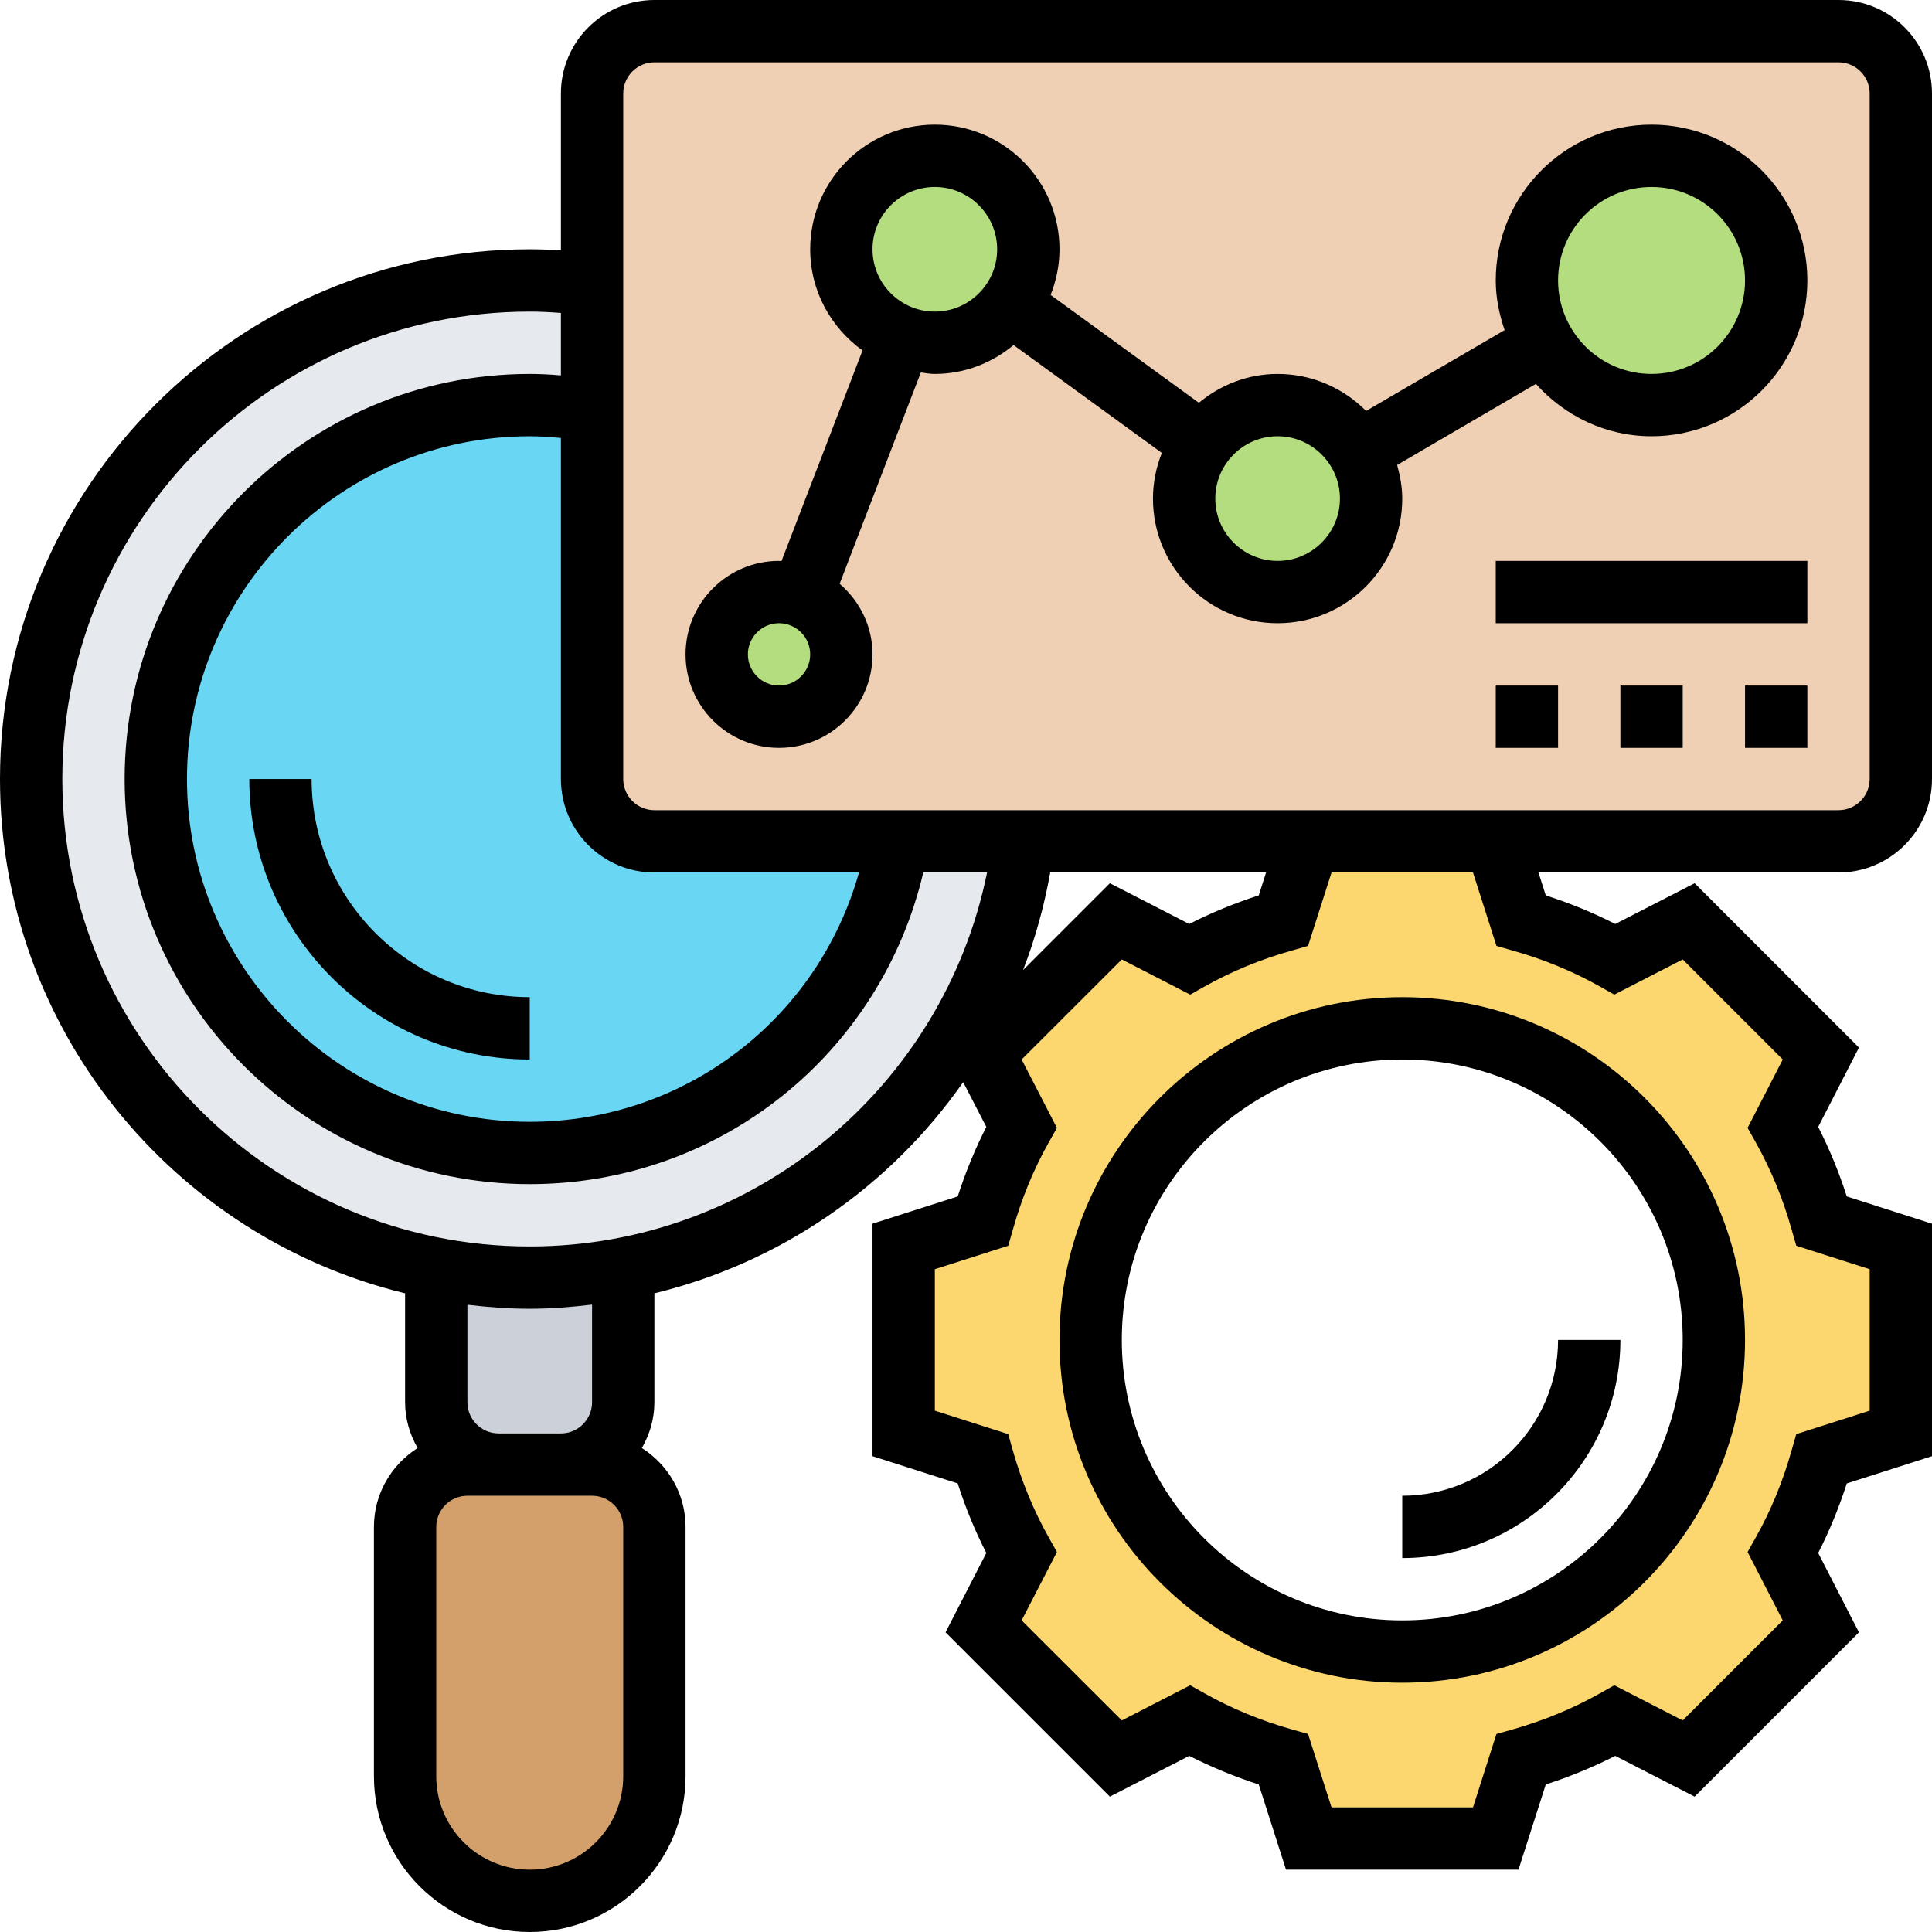
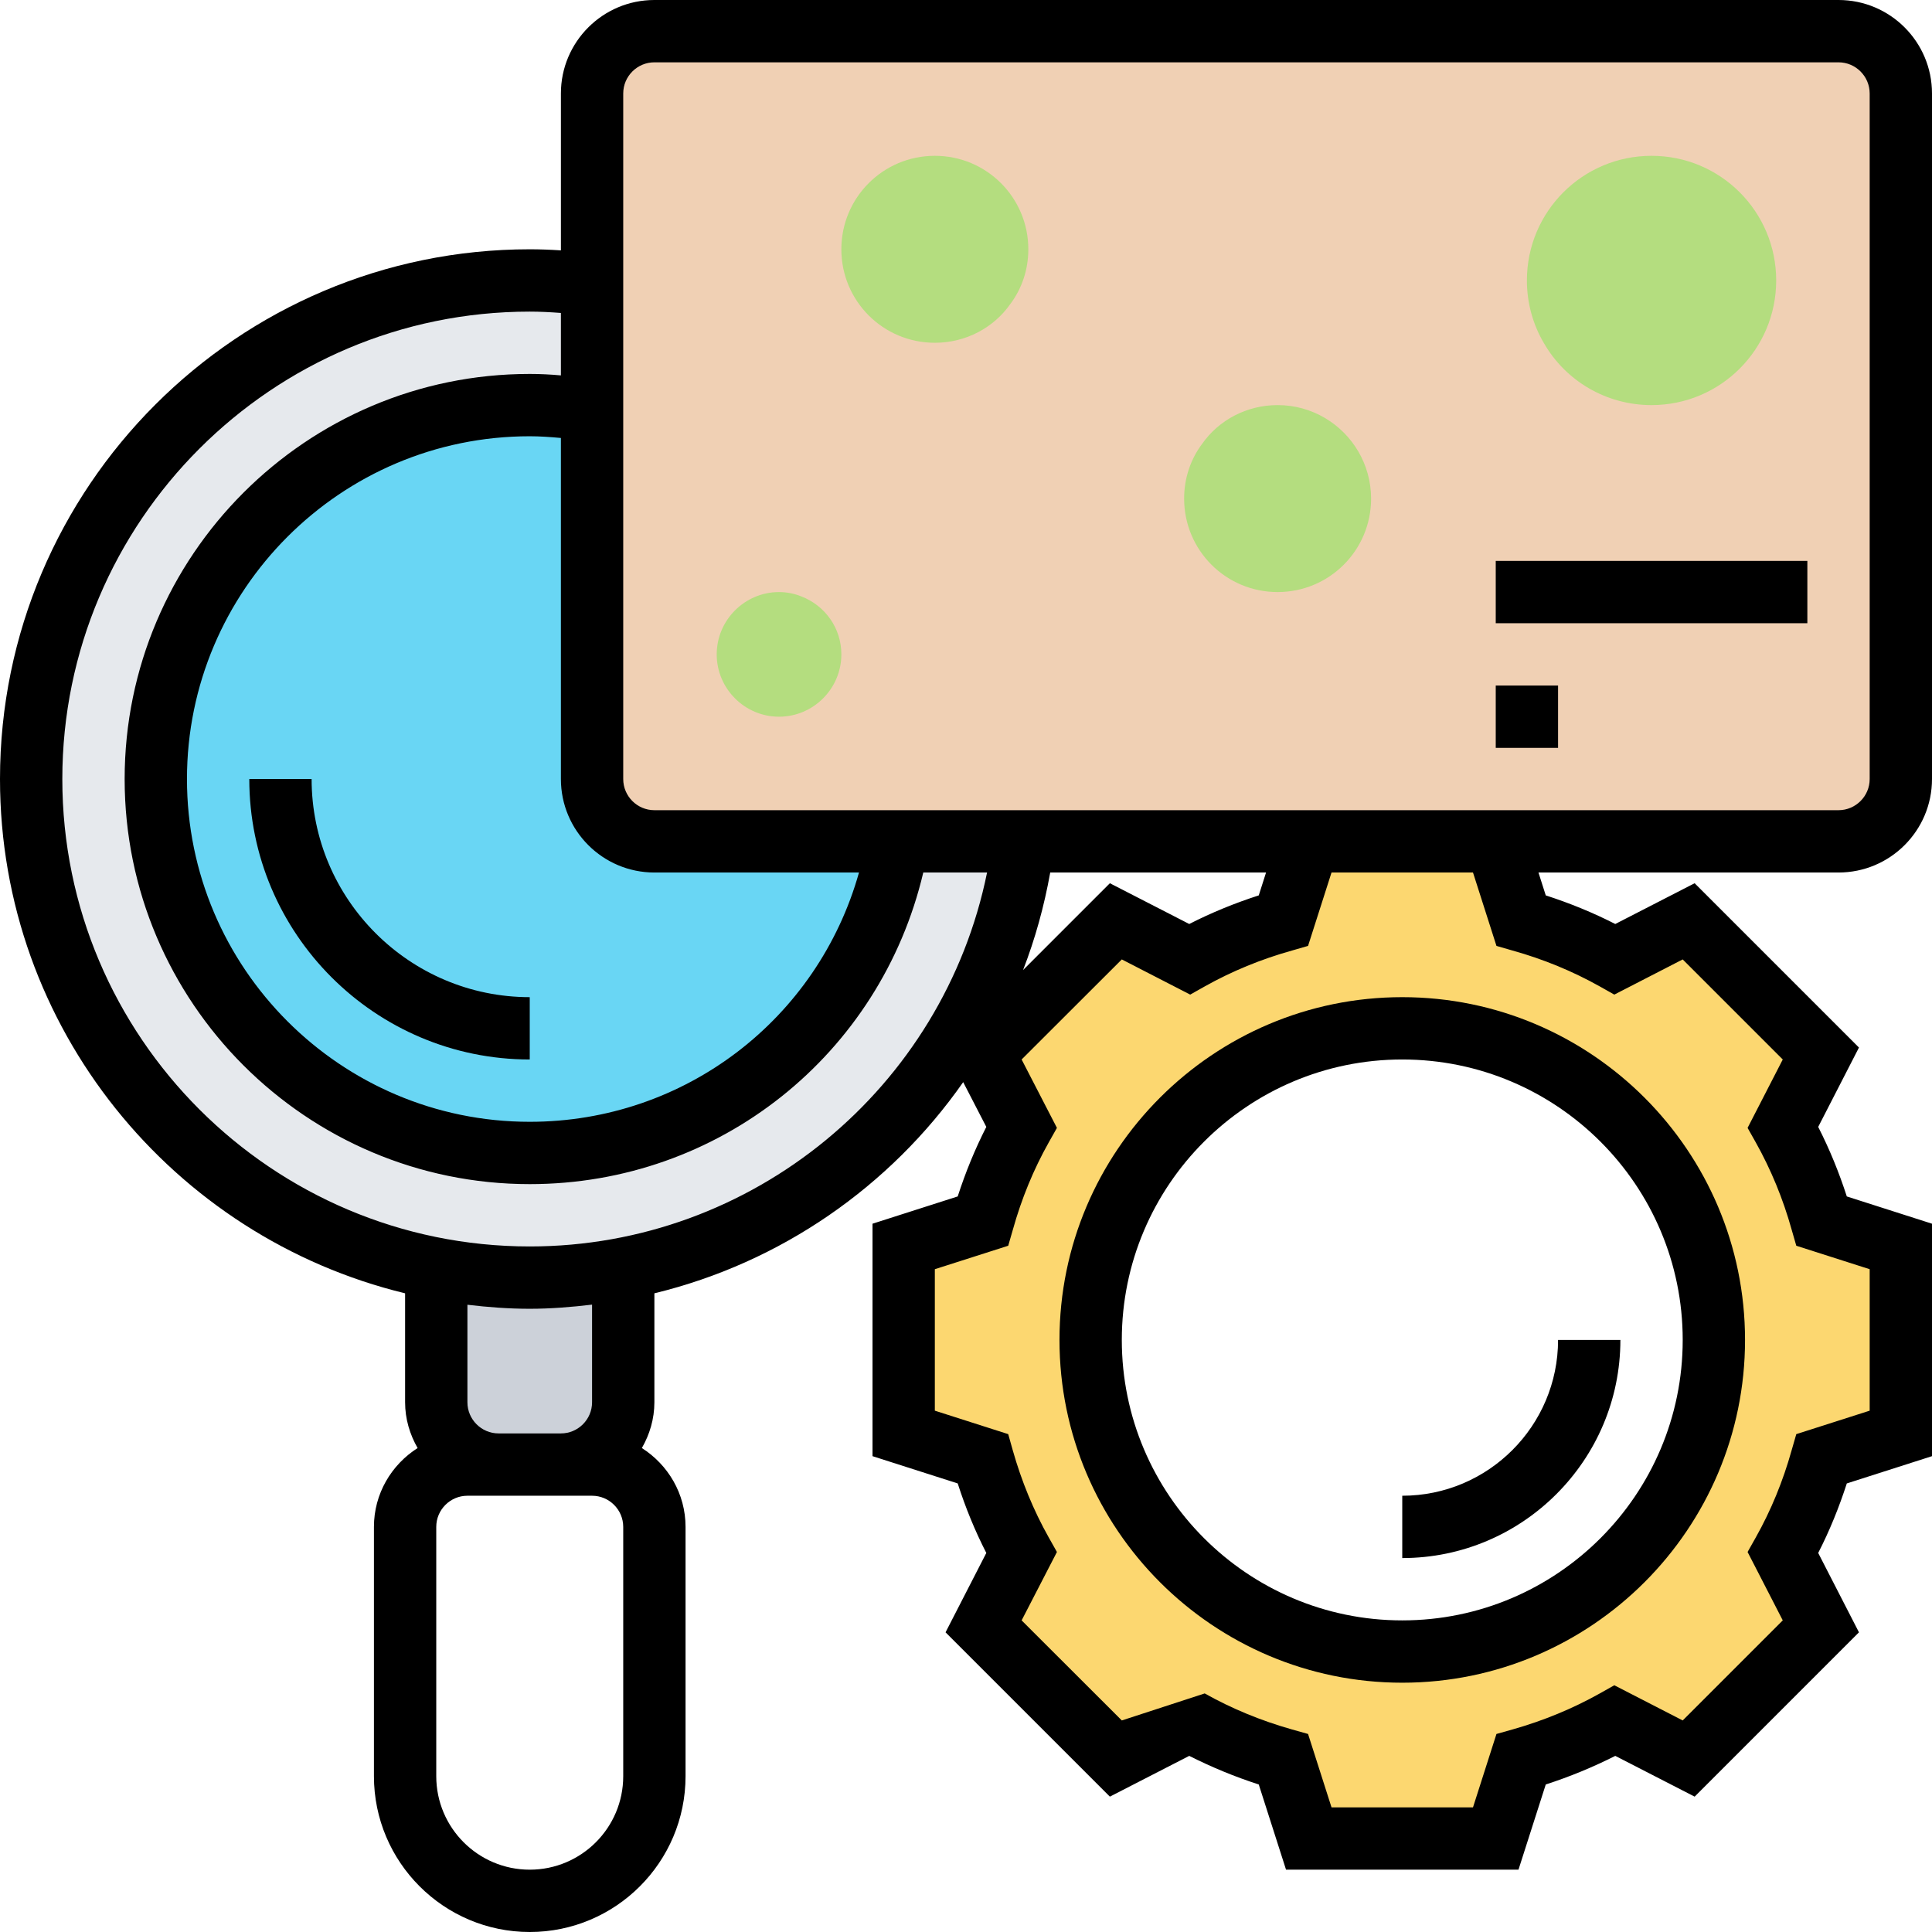
<svg xmlns="http://www.w3.org/2000/svg" height="62.0" preserveAspectRatio="xMidYMid meet" version="1.0" viewBox="0.0 0.0 62.0 62.0" width="62.0" zoomAndPan="magnify">
  <g>
    <g id="change1_1">
-       <path d="M 19 47 C 20.098 47 21 47.902 21 49 L 21 57 C 21 58.102 20.551 59.102 19.832 59.832 C 19.098 60.551 18.098 61 17 61 C 14.789 61 13 59.211 13 57 L 13 49 C 13 47.902 13.902 47 15 47 L 19 47" fill="#d3a06c" />
-     </g>
+       </g>
    <g id="change2_1">
      <path d="M 20 40.719 L 20 45 C 20 46.098 19.098 47 18 47 L 16 47 C 14.902 47 14 46.098 14 45 L 14 40.719 C 14.969 40.902 15.98 41 17 41 C 18.031 41 19.031 40.902 20 40.719" fill="#ccd1d9" />
    </g>
    <g id="change3_1">
      <path d="M 33 25 C 33 33.836 25.836 41 17 41 C 8.164 41 1 33.836 1 25 C 1 16.164 8.164 9 17 9 C 25.836 9 33 16.164 33 25" fill="#e6e9ed" />
    </g>
    <g id="change4_1">
      <path d="M 29 25 C 29 31.629 23.629 37 17 37 C 10.371 37 5 31.629 5 25 C 5 18.371 10.371 13 17 13 C 23.629 13 29 18.371 29 25" fill="#69d6f4" />
    </g>
    <g id="change5_1">
      <path d="M 61 3 L 61 25 C 61 26.102 60.098 27 59 27 L 21 27 C 19.902 27 19 26.102 19 25 L 19 3 C 19 1.898 19.902 1 21 1 L 59 1 C 60.098 1 61 1.898 61 3" fill="#f0d0b4" />
    </g>
    <g id="change6_1">
      <path d="M 55 43 C 55 37.48 50.52 33 45 33 C 39.48 33 35 37.48 35 43 C 35 48.52 39.48 53 45 53 C 50.52 53 55 48.52 55 43 Z M 61 43 L 61 46 L 58.461 46.809 C 58.16 47.871 57.738 48.879 57.219 49.832 L 58.441 52.191 L 54.191 56.441 L 51.832 55.219 C 50.879 55.738 49.871 56.16 48.809 56.461 L 48 59 L 42 59 L 41.191 56.461 C 40.129 56.16 39.121 55.738 38.168 55.219 L 35.809 56.441 L 31.559 52.191 L 32.781 49.832 C 32.262 48.879 31.84 47.871 31.539 46.809 L 29 46 L 29 40 L 31.539 39.191 C 31.84 38.129 32.262 37.121 32.781 36.168 L 31.559 33.809 L 35.809 29.57 L 38.168 30.781 C 39.121 30.262 40.129 29.84 41.191 29.539 L 42 27 L 48 27 L 48.809 29.539 C 49.871 29.84 50.879 30.262 51.832 30.781 L 54.191 29.559 L 58.43 33.809 L 57.219 36.168 C 57.738 37.121 58.16 38.129 58.461 39.191 L 61 40 L 61 43" fill="#fcd770" />
    </g>
    <g id="change7_1">
      <path d="M 53 5 C 55.211 5 57 6.789 57 9 C 57 11.211 55.211 13 53 13 C 51.531 13 50.238 12.211 49.551 11.02 C 49.199 10.43 49 9.73 49 9 C 49 6.789 50.789 5 53 5" fill="#b4dd7f" />
    </g>
    <g id="change7_2">
      <path d="M 43.59 14.488 C 43.848 14.93 44 15.449 44 16 C 44 17.66 42.66 19 41 19 C 39.34 19 38 17.66 38 16 C 38 15.34 38.211 14.73 38.582 14.238 C 39.109 13.488 40 13 41 13 C 42.109 13 43.07 13.602 43.59 14.488" fill="#b4dd7f" />
    </g>
    <g id="change7_3">
      <path d="M 32.418 9.762 C 31.891 10.512 31 11 30 11 C 28.34 11 27 9.66 27 8 C 27 6.34 28.34 5 30 5 C 31.66 5 33 6.34 33 8 C 33 8.66 32.789 9.27 32.418 9.762" fill="#b4dd7f" />
    </g>
    <g id="change7_4">
      <path d="M 25.719 19.141 C 26.469 19.43 27 20.148 27 21 C 27 22.102 26.098 23 25 23 C 23.902 23 23 22.102 23 21 C 23 19.898 23.902 19 25 19 C 25.25 19 25.5 19.051 25.719 19.141" fill="#b4dd7f" />
    </g>
    <g id="change8_1">
-       <path d="M 41.27 26 L 21 26 C 20.449 26 20 25.551 20 25 L 20 3 C 20 2.449 20.449 2 21 2 L 59 2 C 59.551 2 60 2.449 60 3 L 60 25 C 60 25.551 59.551 26 59 26 Z M 48.023 30.355 L 48.539 30.504 C 49.531 30.781 50.469 31.168 51.34 31.656 L 51.805 31.918 L 54 30.789 L 57.211 34 L 56.082 36.195 L 56.344 36.66 C 56.832 37.531 57.219 38.469 57.496 39.461 L 57.645 39.977 L 60 40.73 L 60 45.27 L 57.645 46.023 L 57.496 46.539 C 57.219 47.531 56.832 48.473 56.344 49.34 L 56.082 49.805 L 57.211 52 L 54 55.211 L 51.805 54.082 L 51.34 54.344 C 50.469 54.832 49.531 55.219 48.539 55.5 L 48.023 55.645 L 47.27 58 L 42.73 58 L 41.977 55.645 L 41.461 55.5 C 40.469 55.219 39.527 54.832 38.66 54.344 L 38.195 54.082 L 36 55.211 L 32.785 52 L 33.918 49.805 L 33.656 49.34 C 33.168 48.473 32.781 47.531 32.5 46.539 L 32.355 46.023 L 30 45.27 L 30 40.73 L 32.355 39.977 L 32.504 39.461 C 32.781 38.469 33.168 37.527 33.656 36.66 L 33.918 36.195 L 32.785 34 L 36 30.789 L 38.195 31.918 L 38.66 31.656 C 39.531 31.168 40.469 30.781 41.461 30.504 L 41.977 30.355 L 42.73 28 L 47.27 28 Z M 33.703 28 L 40.629 28 L 40.395 28.734 C 39.621 28.984 38.875 29.289 38.164 29.652 L 35.617 28.344 L 32.832 31.129 C 33.219 30.129 33.508 29.086 33.703 28 Z M 17 40 C 8.73 40 2 33.273 2 25 C 2 16.73 8.73 10 17 10 C 17.316 10 17.648 10.016 18 10.043 L 18 12.047 C 17.656 12.016 17.324 12 17 12 C 9.832 12 4 17.832 4 25 C 4 32.168 9.832 38 17 38 C 23.078 38 28.254 33.84 29.629 28 L 31.676 28 C 30.273 34.914 24.156 40 17 40 Z M 19 45 C 19 45.551 18.551 46 18 46 L 16 46 C 15.449 46 15 45.551 15 45 L 15 41.871 C 15.656 41.949 16.324 42 17 42 C 17.676 42 18.344 41.945 19 41.867 Z M 20 57 C 20 58.656 18.656 60 17 60 C 15.344 60 14 58.656 14 57 L 14 49 C 14 48.449 14.449 48 15 48 L 19 48 C 19.551 48 20 48.449 20 49 Z M 21 28 L 27.566 28 C 26.246 32.699 21.98 36 17 36 C 10.934 36 6 31.066 6 25 C 6 18.934 10.934 14 17 14 C 17.32 14 17.656 14.023 18 14.055 L 18 25 C 18 26.656 19.344 28 21 28 Z M 62 25 L 62 3 C 62 1.344 60.656 0 59 0 L 21 0 C 19.344 0 18 1.344 18 3 L 18 8.035 C 17.652 8.012 17.324 8 17 8 C 7.625 8 0 15.625 0 25 C 0 32.992 5.555 39.699 13 41.504 L 13 45 C 13 45.535 13.152 46.035 13.402 46.469 C 12.562 47.004 12 47.934 12 49 L 12 57 C 12 59.758 14.242 62 17 62 C 19.758 62 22 59.758 22 57 L 22 49 C 22 47.934 21.438 47.004 20.598 46.469 C 20.848 46.035 21 45.535 21 45 L 21 41.504 C 25.055 40.52 28.566 38.078 30.91 34.727 L 31.652 36.164 C 31.289 36.875 30.984 37.621 30.734 38.395 L 28 39.27 L 28 46.73 L 30.734 47.605 C 30.984 48.383 31.289 49.129 31.652 49.836 L 30.344 52.383 L 35.617 57.656 L 38.164 56.348 C 38.875 56.707 39.621 57.016 40.395 57.266 L 41.27 60 L 48.73 60 L 49.605 57.266 C 50.379 57.016 51.125 56.707 51.836 56.348 L 54.383 57.656 L 59.656 52.383 L 58.348 49.836 C 58.711 49.129 59.016 48.379 59.266 47.605 L 62 46.73 L 62 39.27 L 59.266 38.395 C 59.016 37.621 58.711 36.875 58.348 36.164 L 59.656 33.617 L 54.383 28.344 L 51.836 29.652 C 51.125 29.289 50.379 28.984 49.605 28.734 L 49.371 28 L 59 28 C 60.656 28 62 26.656 62 25" fill="inherit" />
+       <path d="M 41.27 26 L 21 26 C 20.449 26 20 25.551 20 25 L 20 3 C 20 2.449 20.449 2 21 2 L 59 2 C 59.551 2 60 2.449 60 3 L 60 25 C 60 25.551 59.551 26 59 26 Z M 48.023 30.355 L 48.539 30.504 C 49.531 30.781 50.469 31.168 51.34 31.656 L 51.805 31.918 L 54 30.789 L 57.211 34 L 56.082 36.195 L 56.344 36.66 C 56.832 37.531 57.219 38.469 57.496 39.461 L 57.645 39.977 L 60 40.73 L 60 45.27 L 57.645 46.023 L 57.496 46.539 C 57.219 47.531 56.832 48.473 56.344 49.34 L 56.082 49.805 L 57.211 52 L 54 55.211 L 51.805 54.082 L 51.34 54.344 C 50.469 54.832 49.531 55.219 48.539 55.5 L 48.023 55.645 L 47.27 58 L 42.73 58 L 41.977 55.645 L 41.461 55.5 C 40.469 55.219 39.527 54.832 38.66 54.344 L 36 55.211 L 32.785 52 L 33.918 49.805 L 33.656 49.34 C 33.168 48.473 32.781 47.531 32.5 46.539 L 32.355 46.023 L 30 45.27 L 30 40.73 L 32.355 39.977 L 32.504 39.461 C 32.781 38.469 33.168 37.527 33.656 36.66 L 33.918 36.195 L 32.785 34 L 36 30.789 L 38.195 31.918 L 38.66 31.656 C 39.531 31.168 40.469 30.781 41.461 30.504 L 41.977 30.355 L 42.73 28 L 47.27 28 Z M 33.703 28 L 40.629 28 L 40.395 28.734 C 39.621 28.984 38.875 29.289 38.164 29.652 L 35.617 28.344 L 32.832 31.129 C 33.219 30.129 33.508 29.086 33.703 28 Z M 17 40 C 8.73 40 2 33.273 2 25 C 2 16.73 8.73 10 17 10 C 17.316 10 17.648 10.016 18 10.043 L 18 12.047 C 17.656 12.016 17.324 12 17 12 C 9.832 12 4 17.832 4 25 C 4 32.168 9.832 38 17 38 C 23.078 38 28.254 33.84 29.629 28 L 31.676 28 C 30.273 34.914 24.156 40 17 40 Z M 19 45 C 19 45.551 18.551 46 18 46 L 16 46 C 15.449 46 15 45.551 15 45 L 15 41.871 C 15.656 41.949 16.324 42 17 42 C 17.676 42 18.344 41.945 19 41.867 Z M 20 57 C 20 58.656 18.656 60 17 60 C 15.344 60 14 58.656 14 57 L 14 49 C 14 48.449 14.449 48 15 48 L 19 48 C 19.551 48 20 48.449 20 49 Z M 21 28 L 27.566 28 C 26.246 32.699 21.98 36 17 36 C 10.934 36 6 31.066 6 25 C 6 18.934 10.934 14 17 14 C 17.32 14 17.656 14.023 18 14.055 L 18 25 C 18 26.656 19.344 28 21 28 Z M 62 25 L 62 3 C 62 1.344 60.656 0 59 0 L 21 0 C 19.344 0 18 1.344 18 3 L 18 8.035 C 17.652 8.012 17.324 8 17 8 C 7.625 8 0 15.625 0 25 C 0 32.992 5.555 39.699 13 41.504 L 13 45 C 13 45.535 13.152 46.035 13.402 46.469 C 12.562 47.004 12 47.934 12 49 L 12 57 C 12 59.758 14.242 62 17 62 C 19.758 62 22 59.758 22 57 L 22 49 C 22 47.934 21.438 47.004 20.598 46.469 C 20.848 46.035 21 45.535 21 45 L 21 41.504 C 25.055 40.52 28.566 38.078 30.91 34.727 L 31.652 36.164 C 31.289 36.875 30.984 37.621 30.734 38.395 L 28 39.27 L 28 46.73 L 30.734 47.605 C 30.984 48.383 31.289 49.129 31.652 49.836 L 30.344 52.383 L 35.617 57.656 L 38.164 56.348 C 38.875 56.707 39.621 57.016 40.395 57.266 L 41.27 60 L 48.73 60 L 49.605 57.266 C 50.379 57.016 51.125 56.707 51.836 56.348 L 54.383 57.656 L 59.656 52.383 L 58.348 49.836 C 58.711 49.129 59.016 48.379 59.266 47.605 L 62 46.73 L 62 39.27 L 59.266 38.395 C 59.016 37.621 58.711 36.875 58.348 36.164 L 59.656 33.617 L 54.383 28.344 L 51.836 29.652 C 51.125 29.289 50.379 28.984 49.605 28.734 L 49.371 28 L 59 28 C 60.656 28 62 26.656 62 25" fill="inherit" />
    </g>
    <g id="change8_2">
-       <path d="M 53 12 C 51.344 12 50 10.656 50 9 C 50 7.344 51.344 6 53 6 C 54.656 6 56 7.344 56 9 C 56 10.656 54.656 12 53 12 Z M 41 18 C 39.898 18 39 17.102 39 16 C 39 14.898 39.898 14 41 14 C 42.102 14 43 14.898 43 16 C 43 17.102 42.102 18 41 18 Z M 30 10 C 28.898 10 28 9.102 28 8 C 28 6.898 28.898 6 30 6 C 31.102 6 32 6.898 32 8 C 32 9.102 31.102 10 30 10 Z M 25 22 C 24.449 22 24 21.551 24 21 C 24 20.449 24.449 20 25 20 C 25.551 20 26 20.449 26 21 C 26 21.551 25.551 22 25 22 Z M 53 4 C 50.242 4 48 6.242 48 9 C 48 9.559 48.113 10.09 48.285 10.594 L 43.84 13.188 C 43.113 12.457 42.109 12 41 12 C 40.035 12 39.164 12.355 38.473 12.926 L 33.715 9.465 C 33.895 9.012 34 8.52 34 8 C 34 5.793 32.207 4 30 4 C 27.793 4 26 5.793 26 8 C 26 9.34 26.668 10.52 27.68 11.246 L 25.078 18.008 C 25.051 18.008 25.027 18 25 18 C 23.344 18 22 19.344 22 21 C 22 22.656 23.344 24 25 24 C 26.656 24 28 22.656 28 21 C 28 20.09 27.586 19.285 26.945 18.734 L 29.551 11.953 C 29.699 11.973 29.844 12 30 12 C 30.965 12 31.836 11.645 32.527 11.074 L 37.285 14.535 C 37.105 14.988 37 15.48 37 16 C 37 18.207 38.793 20 41 20 C 43.207 20 45 18.207 45 16 C 45 15.625 44.93 15.266 44.836 14.922 L 49.289 12.32 C 50.207 13.344 51.523 14 53 14 C 55.758 14 58 11.758 58 9 C 58 6.242 55.758 4 53 4" fill="inherit" />
-     </g>
+       </g>
    <g id="change8_3">
-       <path d="M 56 24 L 58 24 L 58 22 L 56 22 L 56 24" fill="inherit" />
-     </g>
+       </g>
    <g id="change8_4">
      <path d="M 48 24 L 50 24 L 50 22 L 48 22 L 48 24" fill="inherit" />
    </g>
    <g id="change8_5">
-       <path d="M 52 24 L 54 24 L 54 22 L 52 22 L 52 24" fill="inherit" />
-     </g>
+       </g>
    <g id="change8_6">
      <path d="M 48 20 L 58 20 L 58 18 L 48 18 L 48 20" fill="inherit" />
    </g>
    <g id="change8_7">
      <path d="M 10 25 L 8 25 C 8 29.961 12.035 34 17 34 L 17 32 C 13.141 32 10 28.859 10 25" fill="inherit" />
    </g>
    <g id="change8_8">
      <path d="M 52 43 L 50 43 C 50 45.758 47.758 48 45 48 L 45 50 C 48.859 50 52 46.859 52 43" fill="inherit" />
    </g>
    <g id="change8_9">
      <path d="M 45 34 C 49.965 34 54 38.035 54 43 C 54 47.965 49.965 52 45 52 C 40.035 52 36 47.965 36 43 C 36 38.035 40.035 34 45 34 Z M 34 43 C 34 49.066 38.934 54 45 54 C 51.066 54 56 49.066 56 43 C 56 36.934 51.066 32 45 32 C 38.934 32 34 36.934 34 43" fill="inherit" />
    </g>
  </g>
</svg>